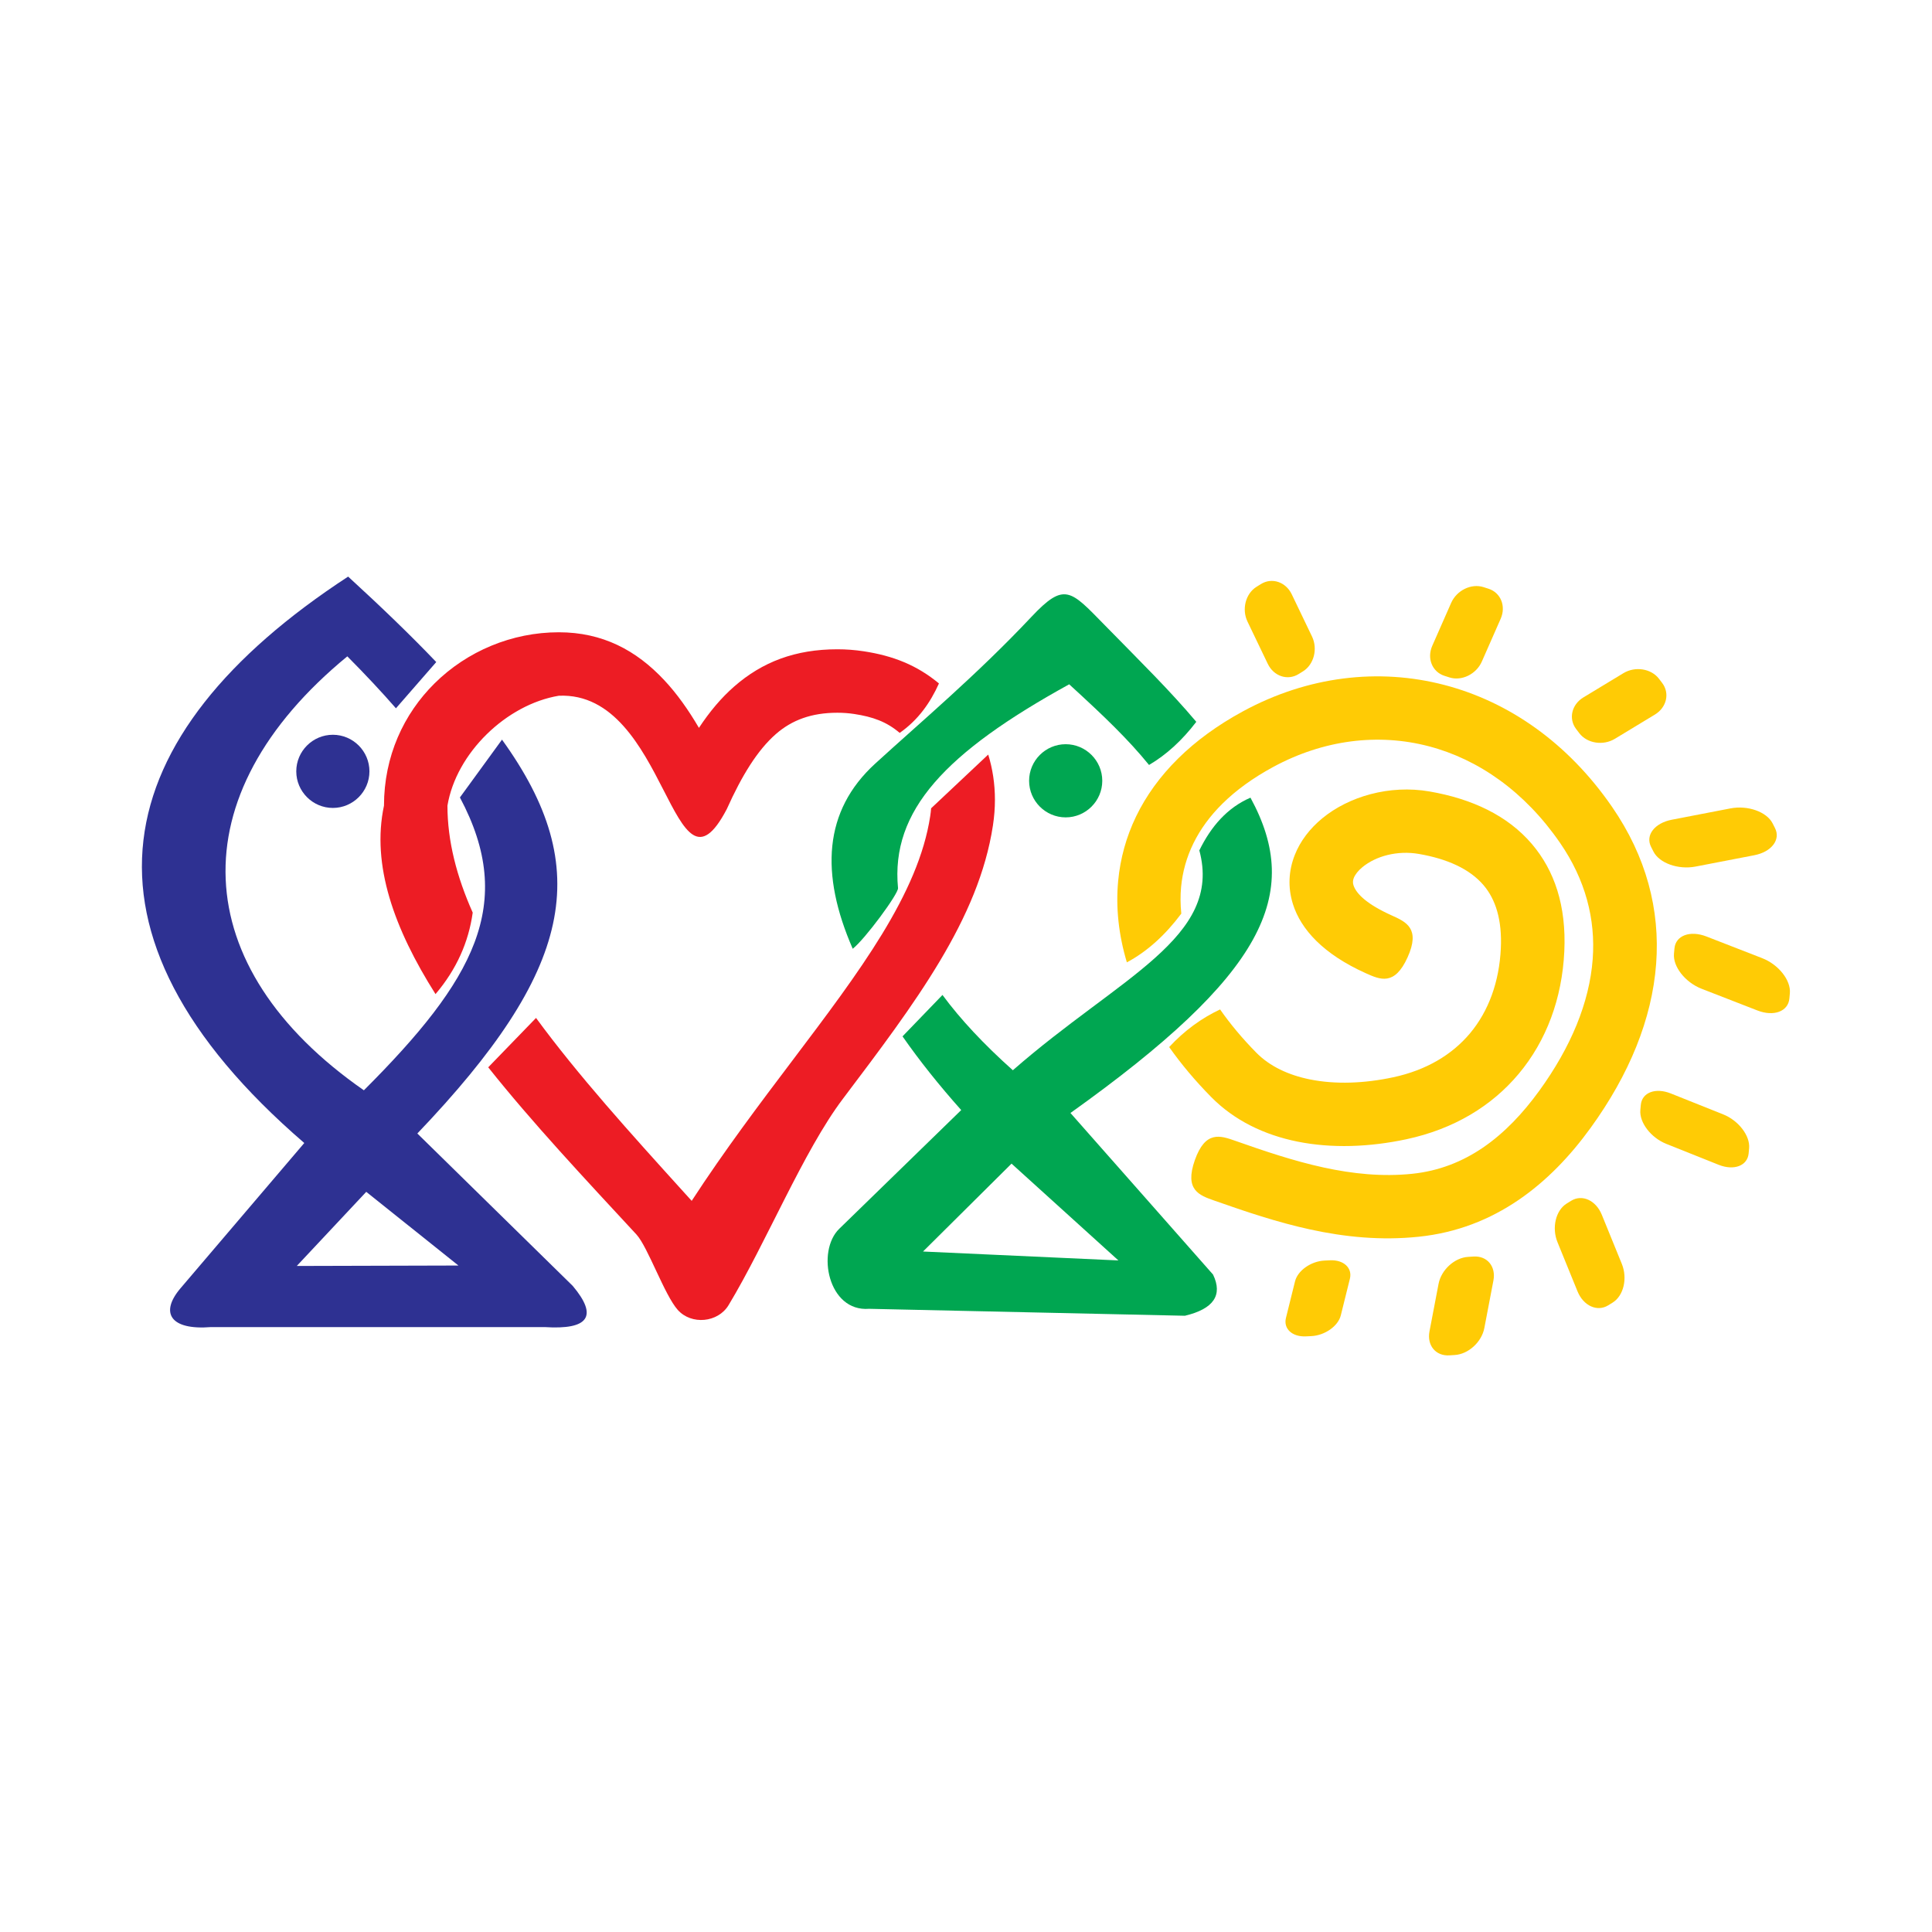
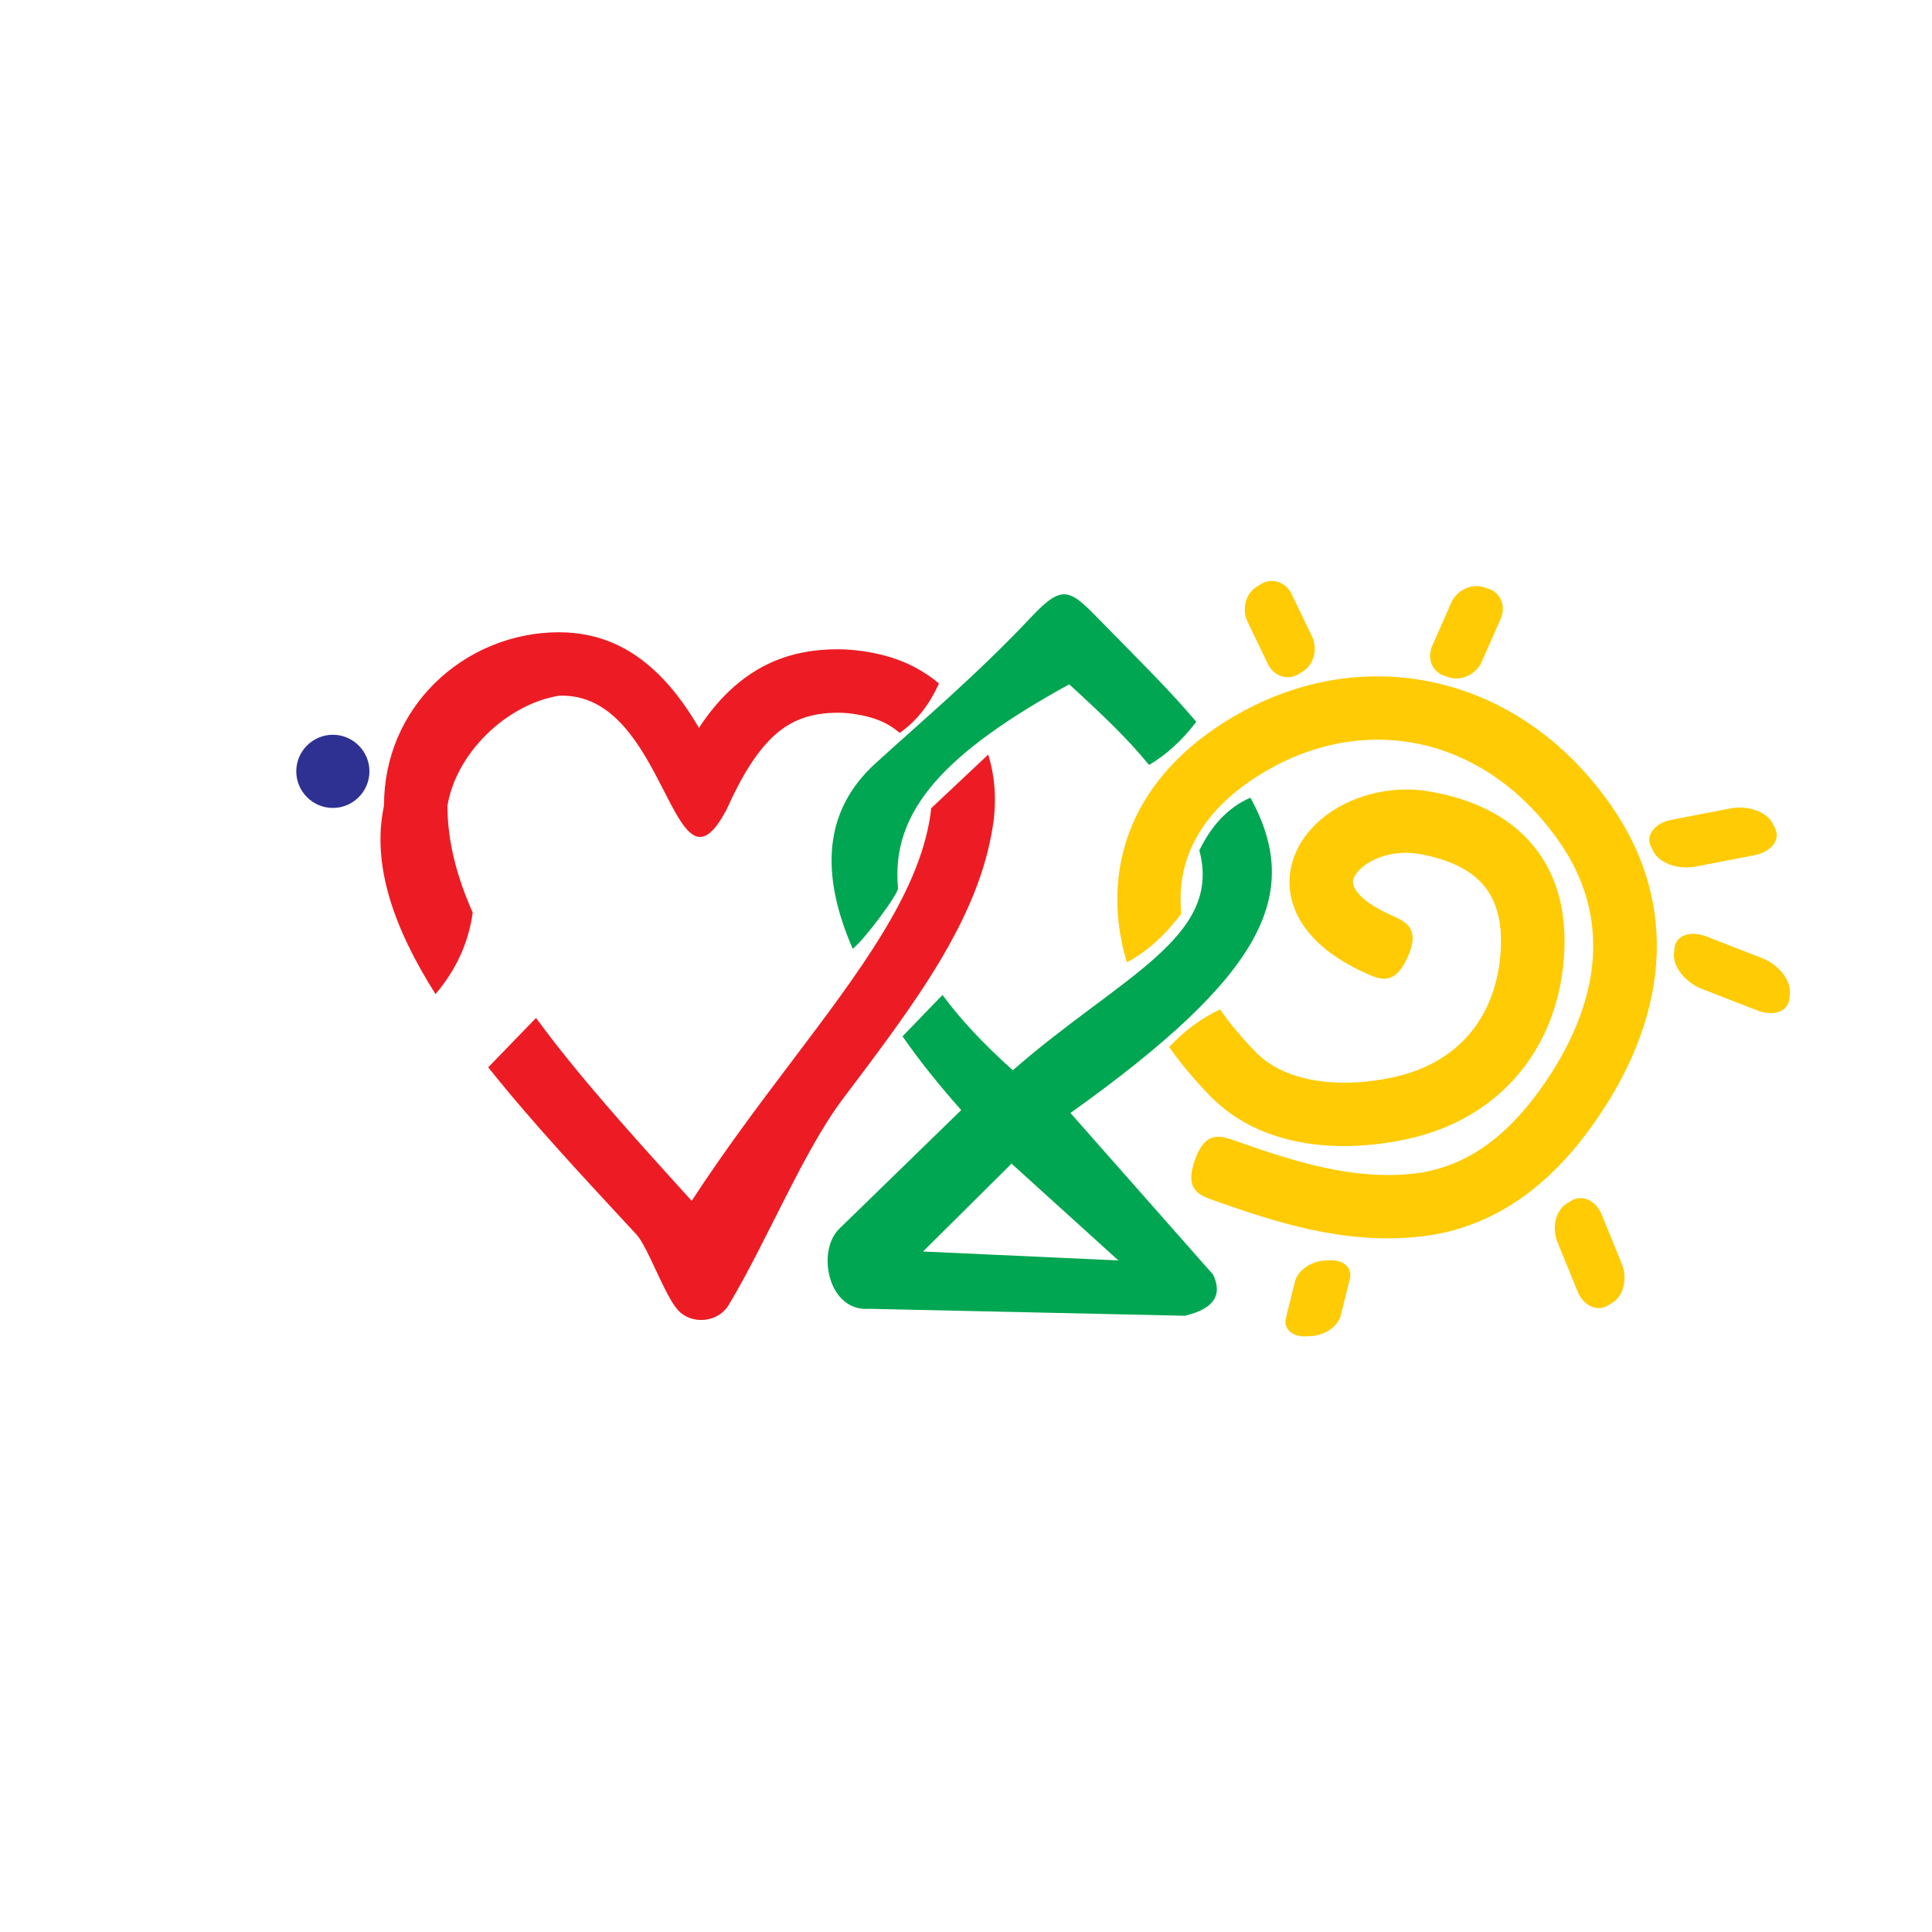
<svg xmlns="http://www.w3.org/2000/svg" version="1.0" id="Layer_1" x="0px" y="0px" width="192.756px" height="192.756px" viewBox="0 0 192.756 192.756" enable-background="new 0 0 192.756 192.756" xml:space="preserve">
  <g>
    <polygon fill-rule="evenodd" clip-rule="evenodd" fill="#FFFFFF" points="0,0 192.756,0 192.756,192.756 0,192.756 0,0  " />
    <path fill-rule="evenodd" clip-rule="evenodd" fill="#2E3192" d="M33.209,73.308c2.011,0,3.65,1.64,3.65,3.65   c0,2.01-1.64,3.65-3.65,3.65s-3.65-1.64-3.65-3.65C29.559,74.948,31.198,73.308,33.209,73.308L33.209,73.308z" />
    <path fill-rule="evenodd" clip-rule="evenodd" fill="#FFCB05" d="M125.369,58.541l0.441-0.273c1.093-0.675,2.474-0.213,3.068,1.026   l2.021,4.209c0.596,1.24,0.188,2.806-0.904,3.481l-0.441,0.272c-1.093,0.675-2.474,0.213-3.068-1.026l-2.021-4.209   C123.869,60.782,124.276,59.216,125.369,58.541L125.369,58.541z" />
    <path fill-rule="evenodd" clip-rule="evenodd" fill="#FFCB05" d="M148.011,58.578l0.494,0.158c1.224,0.391,1.771,1.739,1.218,2.998   l-1.882,4.274c-0.555,1.258-2.009,1.968-3.232,1.578l-0.494-0.158c-1.224-0.391-1.771-1.74-1.217-2.998l1.882-4.274   C145.333,58.897,146.787,58.187,148.011,58.578L148.011,58.578z" />
-     <path fill-rule="evenodd" clip-rule="evenodd" fill="#FFCB05" d="M165.521,67.726l0.314,0.413c0.777,1.022,0.451,2.441-0.725,3.153   l-3.994,2.419c-1.177,0.712-2.774,0.458-3.552-0.564l-0.314-0.413c-0.777-1.022-0.452-2.441,0.724-3.153l3.995-2.419   C163.145,66.45,164.743,66.703,165.521,67.726L165.521,67.726z" />
    <path fill-rule="evenodd" clip-rule="evenodd" fill="#FFCB05" d="M176.856,82.152l0.236,0.467c0.587,1.156-0.344,2.375-2.068,2.708   l-5.858,1.131c-1.725,0.333-3.616-0.341-4.202-1.498l-0.237-0.468c-0.587-1.156,0.344-2.375,2.068-2.708l5.858-1.131   C174.379,80.321,176.27,80.995,176.856,82.152L176.856,82.152z" />
    <path fill-rule="evenodd" clip-rule="evenodd" fill="#FFCB05" d="M178.575,99.102l-0.048,0.521   c-0.119,1.291-1.556,1.828-3.193,1.191l-5.561-2.162c-1.638-0.637-2.879-2.215-2.76-3.506l0.048-0.521   c0.119-1.292,1.556-1.827,3.193-1.191l5.561,2.163C177.453,96.233,178.694,97.811,178.575,99.102L178.575,99.102z" />
-     <path fill-rule="evenodd" clip-rule="evenodd" fill="#FFCB05" d="M174.51,114.559l-0.046,0.504   c-0.112,1.246-1.46,1.762-2.997,1.148l-5.219-2.086c-1.537-0.613-2.702-2.135-2.59-3.379l0.045-0.504   c0.112-1.244,1.461-1.762,2.997-1.146l5.219,2.084C173.456,111.793,174.621,113.314,174.51,114.559L174.51,114.559z" />
    <path fill-rule="evenodd" clip-rule="evenodd" fill="#FFCB05" d="M160.892,129.961l-0.442,0.273   c-1.095,0.678-2.472,0.049-3.061-1.395l-1.998-4.906c-0.589-1.445-0.175-3.18,0.92-3.857l0.442-0.273   c1.095-0.678,2.472-0.049,3.06,1.395l1.999,4.906C162.399,127.549,161.986,129.283,160.892,129.961L160.892,129.961z" />
-     <path fill-rule="evenodd" clip-rule="evenodd" fill="#FFCB05" d="M145.146,135.189l-0.548,0.035   c-1.354,0.082-2.245-0.994-1.978-2.391l0.906-4.746c0.268-1.396,1.594-2.607,2.949-2.689l0.547-0.033   c1.354-0.084,2.244,0.992,1.978,2.389l-0.907,4.746C147.827,133.896,146.501,135.107,145.146,135.189L145.146,135.189z" />
    <path fill-rule="evenodd" clip-rule="evenodd" fill="#FFCB05" d="M130.824,133.305l-0.547,0.025   c-1.355,0.062-2.245-0.764-1.978-1.84l0.906-3.652c0.268-1.076,1.594-2.008,2.948-2.072l0.548-0.025   c1.354-0.064,2.244,0.764,1.978,1.84l-0.907,3.652C133.506,132.309,132.179,133.24,130.824,133.305L130.824,133.305z" />
-     <path fill-rule="evenodd" clip-rule="evenodd" fill="#00A651" d="M106.324,74.25c2.011,0,3.65,1.64,3.65,3.65   c0,2.01-1.64,3.65-3.65,3.65s-3.65-1.64-3.65-3.65C102.674,75.89,104.313,74.25,106.324,74.25L106.324,74.25z" />
-     <path fill="#2E3192" d="M34.652,65.484c-16.886,13.87-16.025,31.007,1.653,43.295c10.981-10.98,15.251-18.582,9.581-29.216   l4.199-5.769c9.301,12.904,7.079,23.033-8.447,39.295l15.504,15.205c2.542,3.023,1.605,4.395-2.806,4.109H21.062   c-4.093,0.328-5.129-1.436-3.047-3.879l12.343-14.486C5.946,92.999,10.52,73.335,34.734,57.527   c3.314,3.037,6.245,5.859,8.791,8.526l-4.022,4.614C38.07,69.023,36.457,67.301,34.652,65.484L34.652,65.484z M45.737,126.262   l-9.197-7.352l-6.93,7.396L45.737,126.262L45.737,126.262z" />
    <path fill="#ED1C24" d="M69.733,72.619c1.066-1.616,2.222-2.994,3.519-4.128c2.805-2.454,6.101-3.712,10.294-3.712   c0.881,0,1.757,0.067,2.617,0.198c2.957,0.449,5.337,1.399,7.516,3.212c-0.877,1.946-2.078,3.645-3.917,4.932   c-1.309-1.116-2.688-1.606-4.539-1.887c-0.539-0.082-1.099-0.124-1.677-0.124c-2.567,0-4.53,0.721-6.139,2.129   c-1.827,1.599-3.386,4.12-4.896,7.486c-5.444,10.401-5.856-11.8-16.76-11.311c-5.228,0.874-10.235,5.708-11.109,10.967   c0,3.531,0.925,7.087,2.521,10.669c-0.409,2.934-1.604,5.655-3.712,8.131c-4.128-6.521-6.406-12.863-5.141-18.8   c0-4.933,1.971-9.156,5.047-12.201c3.247-3.215,7.72-5.098,12.394-5.098c4.362,0,7.723,1.789,10.516,4.771   C67.546,69.218,68.684,70.828,69.733,72.619L69.733,72.619z M98.595,75.284c0.434,1.4,0.669,2.91,0.669,4.509   c0,0.827-0.064,1.683-0.199,2.566c-1.419,9.335-7.737,17.696-14.966,27.266c-3.943,5.221-7.648,14.355-11.406,20.586   c-1.058,1.756-3.706,2.004-5.07,0.482c-1.318-1.471-2.979-6.262-4.113-7.514c-5.129-5.543-10.393-11.152-14.8-16.693l4.77-4.926   c4.186,5.717,9.423,11.504,14.729,17.365c0.268,0.295,0.536,0.59,0.802,0.885c3.286-5.049,6.761-9.65,10.043-13.994   c6.711-8.884,12.576-16.646,13.755-24.397c0.04-0.261,0.069-0.52,0.09-0.776L98.595,75.284L98.595,75.284z" />
    <path fill="#00A651" d="M106.674,68.273c-12.336,6.794-17.82,12.593-17.078,20.335c0.053,0.554-3.314,5.117-4.52,6.051   c-3.261-7.481-2.911-13.759,2.236-18.466c4.545-4.157,10.116-8.826,15.593-14.649c3.297-3.505,3.898-2.66,7.259,0.77   c3.769,3.846,6.563,6.589,9.19,9.703c-1.402,1.836-2.971,3.28-4.714,4.304C112.579,73.792,110.285,71.575,106.674,68.273   L106.674,68.273z M124.759,79.583c5.263,9.66,1.357,17.673-17.959,31.46l14.226,16.121c0.99,2.055,0.055,3.426-2.807,4.109   l-31.51-0.693c-4.093,0.326-5.278-5.744-2.978-7.982l12.17-11.846c-2.189-2.453-4.157-4.918-5.856-7.354l3.986-4.131   c1.791,2.43,4.132,4.932,7.021,7.512c10.66-9.328,20.945-13.23,18.606-21.937C120.832,82.449,122.443,80.587,124.759,79.583   L124.759,79.583z M111.584,125.754l-10.663-9.658l-8.831,8.768L111.584,125.754L111.584,125.754z" />
    <path fill="#FFCB05" d="M138.848,91.33c1.443,0.649,2.887,1.299,1.588,4.18c-1.298,2.88-2.741,2.232-4.185,1.582   c-4.223-1.9-6.456-4.365-7.251-6.878c-0.536-1.696-0.429-3.364,0.178-4.907c0.546-1.392,1.505-2.643,2.751-3.668   c2.615-2.154,6.674-3.375,10.715-2.671c4.213,0.733,7.768,2.388,10.199,5.246c2.239,2.633,3.442,6.142,3.228,10.703   c-0.221,4.694-1.779,8.917-4.559,12.231c-2.676,3.193-6.444,5.496-11.193,6.514c-3.699,0.791-7.465,0.922-10.861,0.238   c-3.317-0.668-6.312-2.107-8.623-4.455c-1.588-1.611-2.987-3.279-4.188-4.98c1.529-1.648,3.23-2.883,5.081-3.754   c1.019,1.461,2.225,2.904,3.607,4.307c1.356,1.379,3.225,2.246,5.358,2.676c2.549,0.514,5.435,0.402,8.314-0.215   c3.297-0.705,5.871-2.254,7.657-4.385c1.866-2.229,2.918-5.152,3.074-8.473c0.133-2.826-0.509-4.879-1.72-6.301   c-1.399-1.645-3.659-2.635-6.439-3.119c-2.192-0.381-4.322,0.223-5.645,1.312c-0.42,0.345-0.725,0.721-0.872,1.096   c-0.088,0.224-0.104,0.464-0.028,0.703C135.321,89.216,136.47,90.26,138.848,91.33L138.848,91.33z M112.428,96.015   c-0.817-2.726-1.12-5.461-0.868-8.131c0.42-4.452,2.36-8.639,5.994-12.22c1.761-1.735,3.915-3.319,6.481-4.708   c6.436-3.486,13.497-4.338,20.097-2.61c6.384,1.672,12.287,5.745,16.711,12.167c3.415,4.959,4.792,10.261,4.391,15.651   c-0.41,5.503-2.687,11.054-6.542,16.37c-2.03,2.801-4.393,5.283-7.181,7.184c-2.875,1.959-6.168,3.279-9.968,3.672   c-3.781,0.393-7.374,0.025-10.823-0.725c-3.326-0.725-6.5-1.801-9.577-2.885c-1.492-0.525-2.985-1.051-1.935-4.031   s2.544-2.455,4.037-1.93c2.861,1.008,5.807,2.008,8.811,2.662c2.881,0.627,5.832,0.939,8.844,0.627   c2.674-0.277,5.005-1.215,7.051-2.609c2.132-1.453,3.988-3.42,5.622-5.674c3.152-4.348,5.008-8.803,5.33-13.131   c0.298-3.993-0.723-7.921-3.253-11.595c-3.528-5.123-8.152-8.348-13.101-9.644c-5.057-1.325-10.51-0.649-15.521,2.065   c-2.031,1.1-3.708,2.325-5.048,3.645c-2.519,2.482-3.857,5.328-4.14,8.312c-0.082,0.875-0.074,1.769,0.019,2.675   C116.267,93.281,114.466,94.925,112.428,96.015L112.428,96.015z" />
  </g>
</svg>